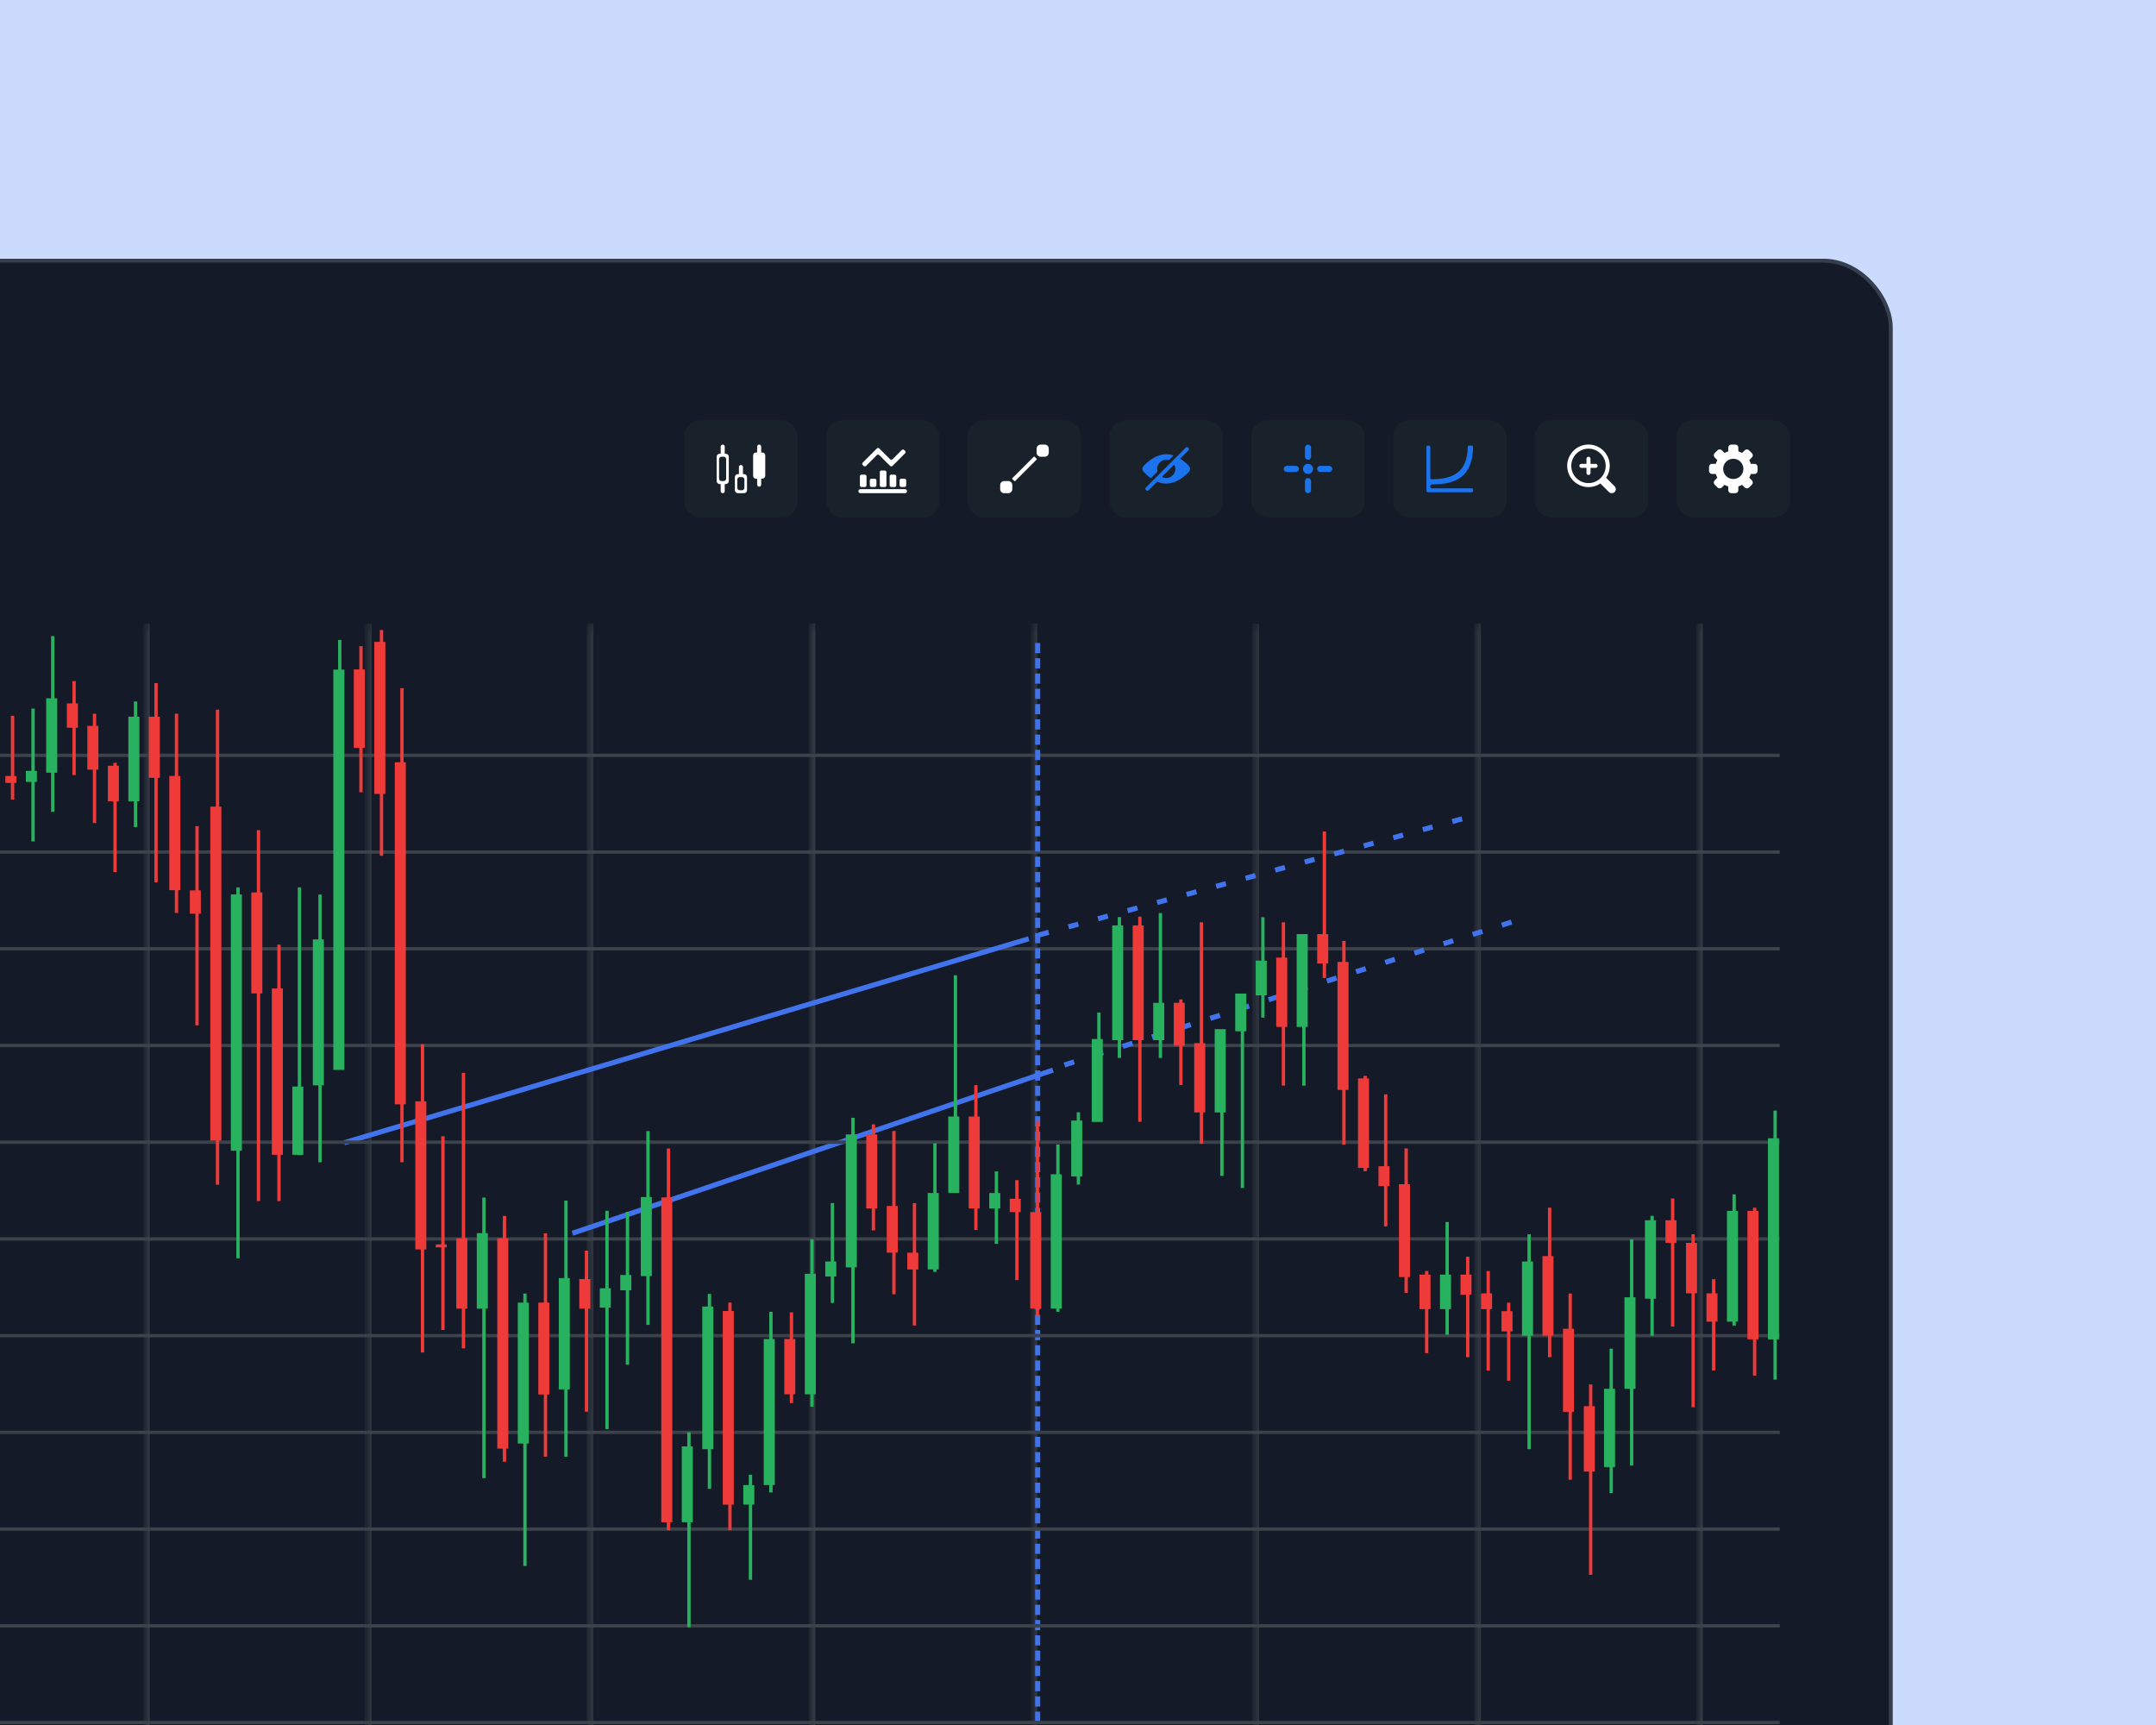
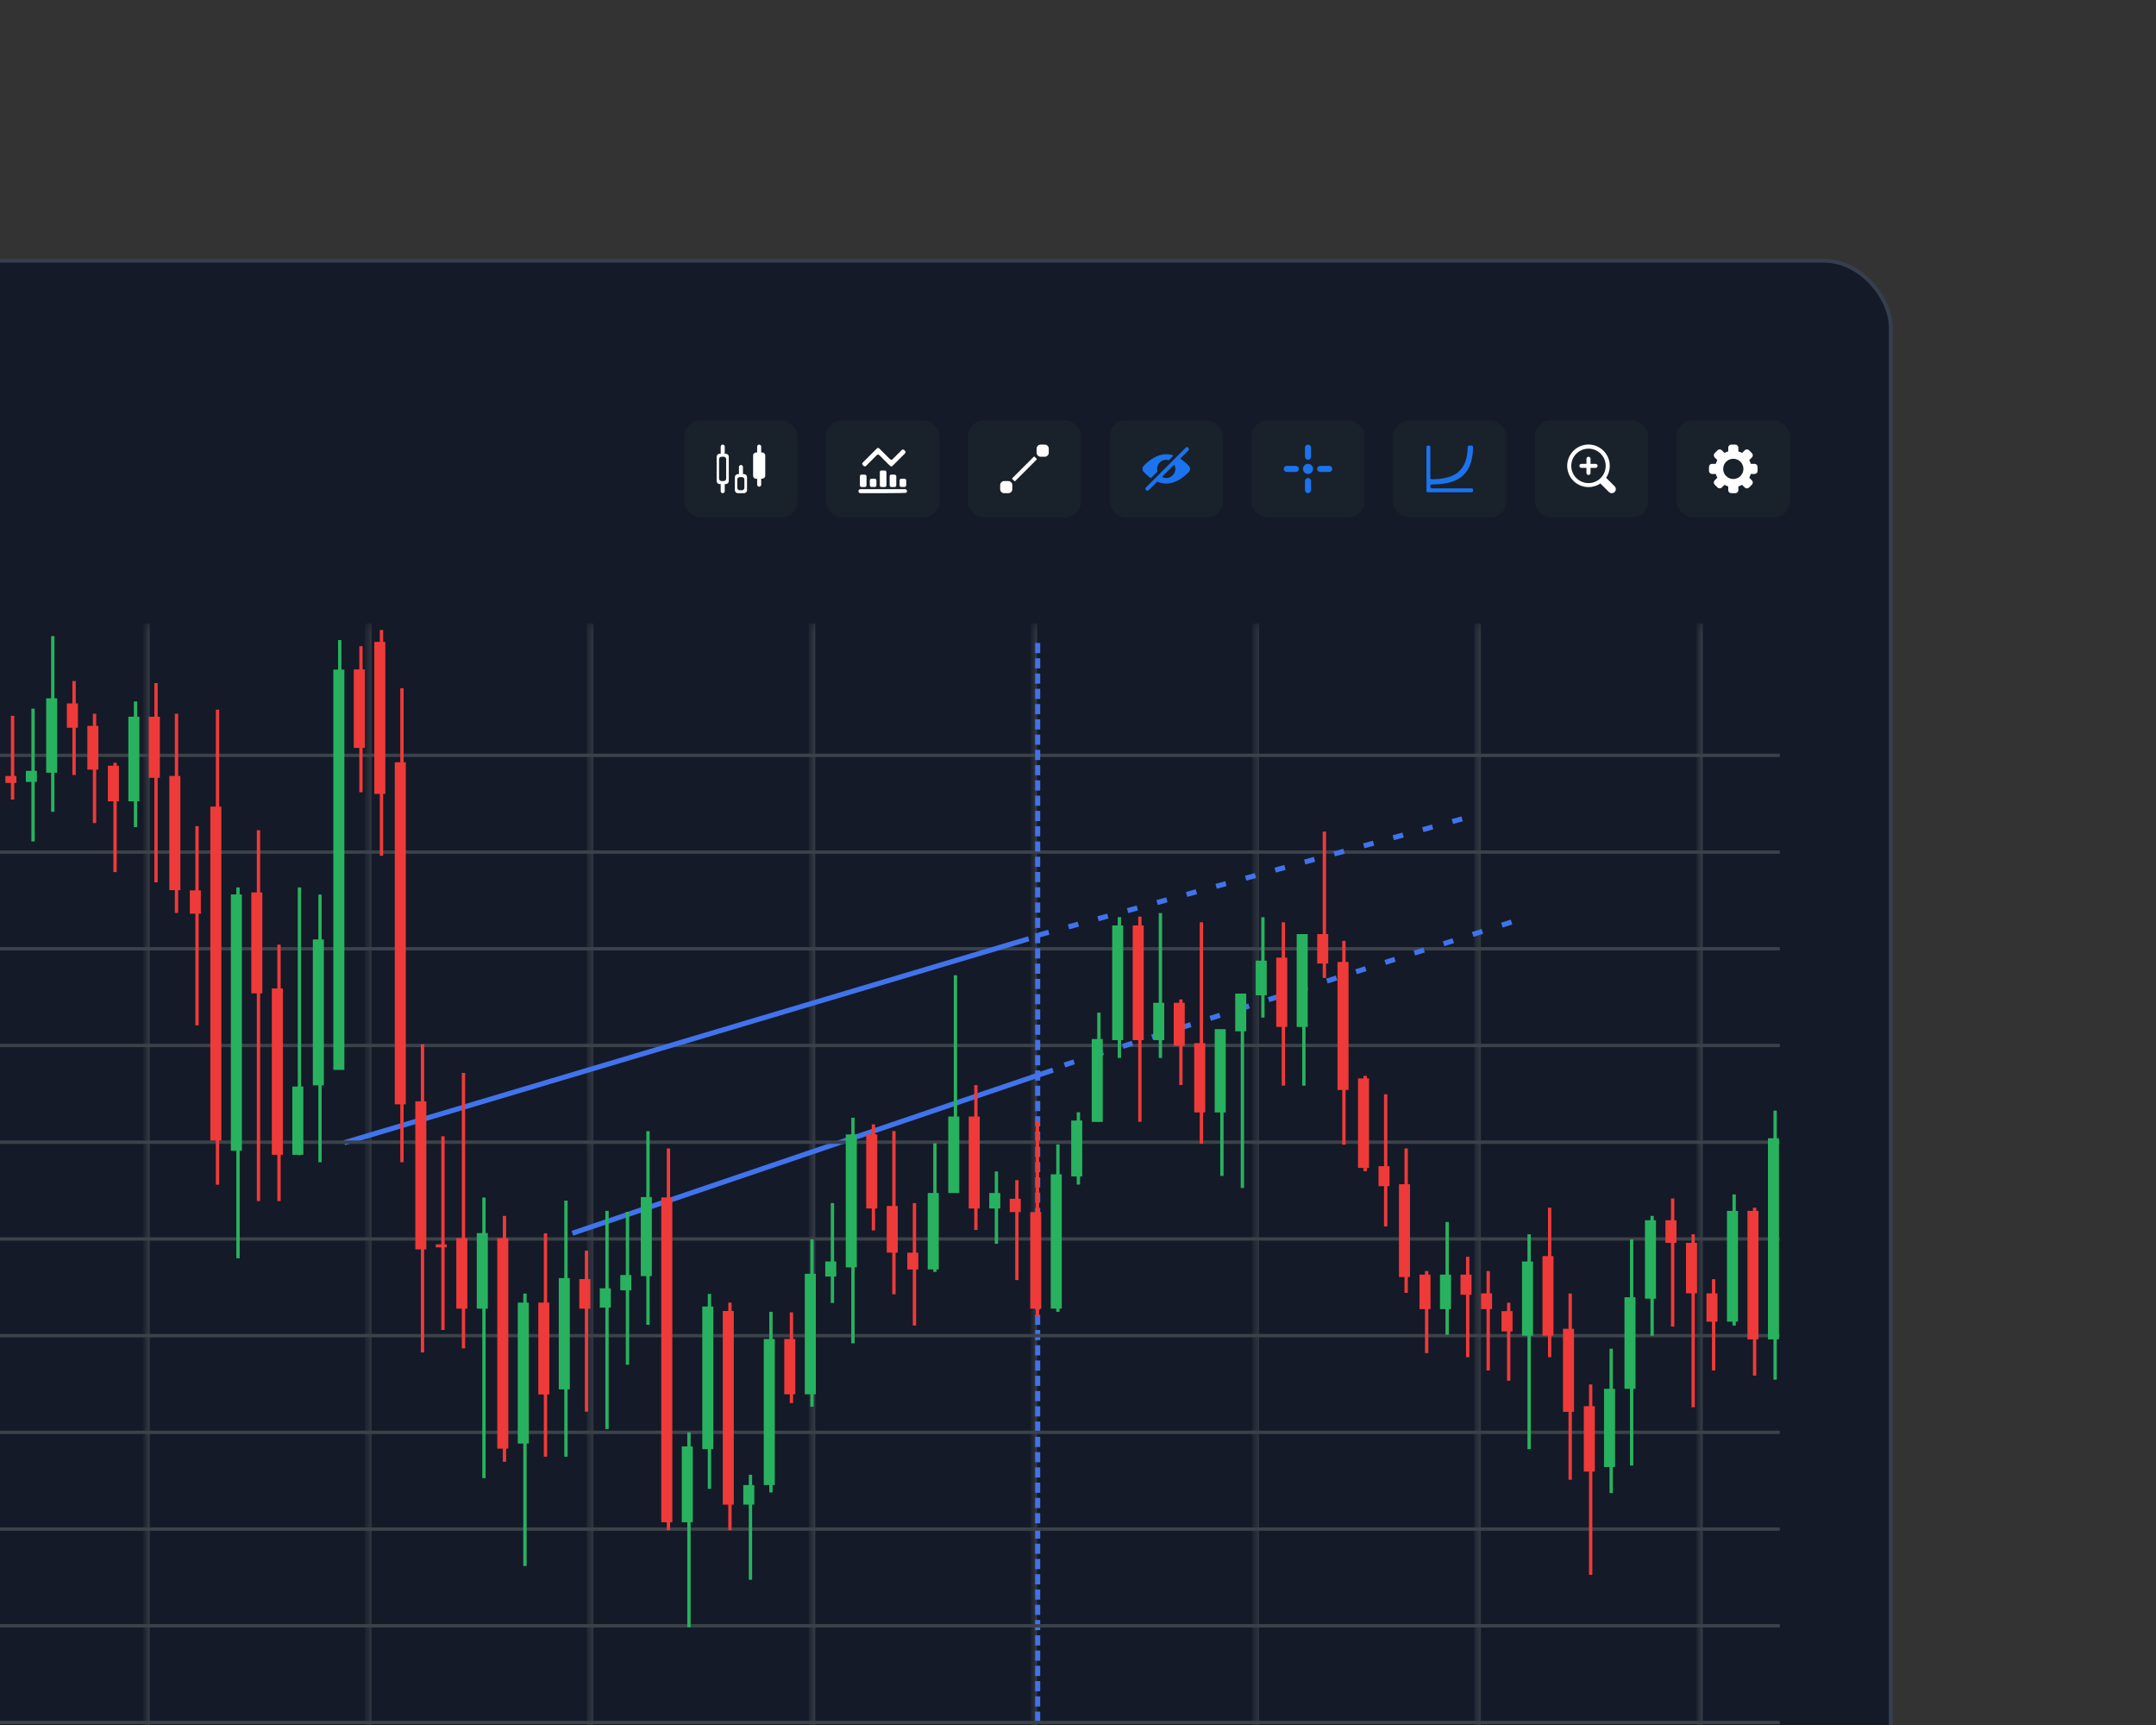
<svg xmlns="http://www.w3.org/2000/svg" width="250" height="200" viewBox="0 0 250 200" fill="none">
  <rect x="0" y="0" width="250" height="200" fill="#333333" stroke="none" />
  <g clip-path="url(#clip0_3110_7483)">
-     <rect width="250" height="200" fill="#CBDBFE" />
    <rect x="-216.776" y="30.224" width="436.025" height="280.911" rx="7.776" fill="#141A27" />
    <rect x="-216.776" y="30.224" width="436.025" height="280.911" rx="7.776" stroke="#353F4E" stroke-width="0.448" />
    <g clip-path="url(#clip1_3110_7483)">
      <rect x="-208.038" y="38.963" width="418.548" height="263.928" fill="#141A27" />
      <rect x="79.341" y="48.728" width="13.151" height="11.272" rx="1.879" fill="#19212A" />
      <g clip-path="url(#clip2_3110_7483)">
        <path d="M84.038 52.604V51.782C84.038 51.719 84.013 51.66 83.969 51.616C83.925 51.572 83.865 51.547 83.803 51.547C83.741 51.547 83.681 51.572 83.637 51.616C83.593 51.66 83.568 51.719 83.568 51.782V52.604H83.451C83.358 52.604 83.268 52.641 83.202 52.707C83.136 52.773 83.099 52.862 83.099 52.956V55.774C83.099 55.867 83.136 55.957 83.202 56.023C83.268 56.089 83.358 56.126 83.451 56.126H83.568V56.948C83.568 57.01 83.593 57.07 83.637 57.114C83.681 57.158 83.741 57.183 83.803 57.183C83.865 57.183 83.925 57.158 83.969 57.114C84.013 57.07 84.038 57.01 84.038 56.948V56.126H84.155C84.249 56.126 84.338 56.089 84.404 56.023C84.471 55.957 84.508 55.867 84.508 55.774V52.956C84.508 52.862 84.471 52.773 84.404 52.707C84.338 52.641 84.249 52.604 84.155 52.604H84.038ZM83.38 55.492V53.235C83.38 53.198 83.388 53.162 83.402 53.128C83.416 53.094 83.437 53.063 83.463 53.037C83.489 53.011 83.52 52.99 83.555 52.977C83.589 52.963 83.625 52.956 83.662 52.956H83.921C83.957 52.956 83.994 52.963 84.028 52.977C84.062 52.99 84.094 53.011 84.12 53.037C84.146 53.063 84.167 53.094 84.181 53.128C84.195 53.162 84.202 53.198 84.202 53.235V55.492C84.202 55.567 84.173 55.639 84.12 55.691C84.067 55.744 83.995 55.774 83.921 55.774H83.662C83.588 55.774 83.516 55.744 83.463 55.691C83.41 55.639 83.38 55.567 83.38 55.492Z" fill="white" />
        <path d="M88.265 52.46V51.782C88.265 51.719 88.24 51.66 88.196 51.616C88.152 51.572 88.092 51.547 88.03 51.547C87.968 51.547 87.908 51.572 87.864 51.616C87.82 51.66 87.795 51.719 87.795 51.782V52.46H87.678C87.584 52.46 87.495 52.498 87.429 52.563C87.363 52.63 87.326 52.719 87.326 52.813V55.161C87.326 55.254 87.363 55.344 87.429 55.41C87.495 55.476 87.584 55.513 87.678 55.513H87.795V56.192C87.795 56.254 87.82 56.314 87.864 56.358C87.908 56.402 87.968 56.427 88.03 56.427C88.092 56.427 88.152 56.402 88.196 56.358C88.24 56.314 88.265 56.254 88.265 56.192V55.502H88.382C88.476 55.502 88.565 55.464 88.631 55.398C88.698 55.332 88.735 55.243 88.735 55.149V52.813C88.735 52.719 88.698 52.63 88.631 52.563C88.565 52.498 88.476 52.46 88.382 52.46H88.265Z" fill="white" />
        <path d="M86.151 54.968V54.147C86.151 54.084 86.127 54.025 86.083 53.98C86.039 53.936 85.979 53.912 85.917 53.912C85.854 53.912 85.795 53.936 85.751 53.98C85.707 54.025 85.682 54.084 85.682 54.147V54.968H85.564C85.471 54.968 85.381 55.005 85.315 55.072C85.249 55.138 85.212 55.227 85.212 55.321V56.831C85.212 56.924 85.249 57.014 85.315 57.08C85.381 57.146 85.471 57.183 85.564 57.183H86.269C86.362 57.183 86.452 57.146 86.518 57.08C86.584 57.014 86.621 56.924 86.621 56.831V55.321C86.621 55.227 86.584 55.138 86.518 55.072C86.452 55.005 86.362 54.968 86.269 54.968H86.151ZM85.494 56.561V55.598C85.494 55.523 85.524 55.451 85.576 55.398C85.629 55.346 85.701 55.316 85.776 55.316H86.034C86.109 55.316 86.18 55.346 86.233 55.398C86.286 55.451 86.316 55.523 86.316 55.598V56.561C86.316 56.635 86.286 56.707 86.233 56.76C86.18 56.813 86.109 56.842 86.034 56.842H85.776C85.701 56.842 85.629 56.813 85.576 56.76C85.524 56.707 85.494 56.635 85.494 56.561Z" fill="white" />
      </g>
      <rect x="95.78" y="48.728" width="13.151" height="11.272" rx="1.879" fill="#19212A" />
      <g clip-path="url(#clip3_3110_7483)">
        <path d="M104.842 52.174L104.948 52.282C104.966 52.3 104.981 52.322 104.99 52.346C105 52.369 105.005 52.395 105.005 52.421C105.005 52.446 105 52.472 104.99 52.496C104.981 52.519 104.966 52.541 104.948 52.559L103.492 54.015C103.474 54.033 103.453 54.047 103.429 54.057C103.406 54.066 103.381 54.072 103.355 54.072C103.33 54.072 103.305 54.066 103.282 54.057C103.258 54.047 103.237 54.033 103.219 54.015L102.921 53.733L101.951 52.763C101.915 52.727 101.865 52.707 101.814 52.707C101.762 52.707 101.713 52.727 101.676 52.763L100.42 54.02C100.384 54.056 100.334 54.076 100.283 54.076C100.231 54.076 100.182 54.056 100.145 54.02L100.037 53.912C100.019 53.894 100.005 53.873 99.995 53.849C99.985 53.825 99.98 53.8 99.98 53.774C99.98 53.749 99.985 53.724 99.995 53.7C100.005 53.676 100.019 53.655 100.037 53.637L101.681 51.993C101.699 51.975 101.72 51.96 101.744 51.95C101.768 51.941 101.793 51.935 101.819 51.935C101.844 51.935 101.869 51.941 101.893 51.95C101.917 51.96 101.938 51.975 101.956 51.993L103.215 53.249C103.233 53.268 103.254 53.282 103.277 53.292C103.301 53.302 103.326 53.307 103.352 53.307C103.378 53.307 103.403 53.302 103.426 53.292C103.45 53.282 103.471 53.268 103.489 53.249L104.57 52.169C104.607 52.135 104.656 52.117 104.707 52.118C104.757 52.119 104.806 52.139 104.842 52.174ZM101.054 55.502H101.43C101.482 55.502 101.532 55.522 101.569 55.559C101.605 55.595 101.627 55.645 101.627 55.697V56.265C101.627 56.317 101.605 56.366 101.569 56.403C101.532 56.439 101.482 56.46 101.43 56.46H101.054C101.002 56.46 100.953 56.439 100.916 56.403C100.88 56.366 100.859 56.316 100.859 56.265V55.697C100.859 55.645 100.88 55.595 100.916 55.559C100.953 55.522 101.002 55.502 101.054 55.502ZM99.903 55.032H100.279C100.331 55.032 100.381 55.052 100.418 55.089C100.455 55.125 100.476 55.175 100.476 55.227V56.274C100.476 56.326 100.455 56.376 100.418 56.412C100.381 56.449 100.331 56.469 100.279 56.469H99.903C99.852 56.469 99.802 56.449 99.766 56.412C99.729 56.375 99.709 56.326 99.709 56.274V55.217C99.709 55.166 99.729 55.116 99.766 55.08C99.802 55.043 99.852 55.023 99.903 55.023V55.032ZM102.205 54.55H102.59C102.642 54.551 102.692 54.572 102.729 54.609C102.766 54.646 102.787 54.696 102.787 54.748V56.274C102.787 56.326 102.766 56.376 102.729 56.412C102.692 56.449 102.642 56.469 102.59 56.469H102.214C102.163 56.469 102.113 56.449 102.076 56.412C102.04 56.375 102.019 56.326 102.019 56.274V54.748C102.017 54.696 102.035 54.645 102.07 54.606C102.104 54.568 102.153 54.544 102.205 54.541V54.55ZM103.355 55.032H103.731C103.783 55.032 103.833 55.052 103.87 55.089C103.907 55.125 103.928 55.175 103.928 55.227V56.274C103.928 56.326 103.907 56.376 103.87 56.412C103.833 56.449 103.783 56.469 103.731 56.469H103.355C103.304 56.469 103.254 56.449 103.218 56.412C103.181 56.375 103.161 56.326 103.161 56.274V55.217C103.161 55.192 103.166 55.166 103.175 55.143C103.185 55.119 103.2 55.098 103.218 55.08C103.236 55.062 103.257 55.047 103.281 55.037C103.305 55.028 103.33 55.023 103.355 55.023V55.032ZM104.506 55.502H104.882C104.934 55.502 104.984 55.522 105.021 55.559C105.057 55.595 105.079 55.645 105.079 55.697V56.265C105.079 56.317 105.057 56.366 105.021 56.403C104.984 56.439 104.934 56.46 104.882 56.46H104.506C104.454 56.46 104.405 56.439 104.368 56.403C104.332 56.366 104.311 56.316 104.311 56.265V55.697C104.311 55.645 104.332 55.595 104.368 55.559C104.405 55.522 104.454 55.502 104.506 55.502Z" fill="white" />
-         <path d="M104.938 56.713H99.772C99.71 56.713 99.65 56.738 99.606 56.782C99.562 56.826 99.537 56.886 99.537 56.948C99.537 57.01 99.562 57.07 99.606 57.114C99.65 57.158 99.71 57.183 99.772 57.183H104.938C105.001 57.183 105.06 57.158 105.104 57.114C105.148 57.07 105.173 57.01 105.173 56.948C105.173 56.886 105.148 56.826 105.104 56.782C105.06 56.738 105.001 56.713 104.938 56.713Z" fill="white" />
+         <path d="M104.938 56.713H99.772C99.71 56.713 99.65 56.738 99.606 56.782C99.562 56.826 99.537 56.886 99.537 56.948C99.537 57.01 99.562 57.07 99.606 57.114C99.65 57.158 99.71 57.183 99.772 57.183C105.001 57.183 105.06 57.158 105.104 57.114C105.148 57.07 105.173 57.01 105.173 56.948C105.173 56.886 105.148 56.826 105.104 56.782C105.06 56.738 105.001 56.713 104.938 56.713Z" fill="white" />
      </g>
      <rect x="112.218" y="48.728" width="13.151" height="11.272" rx="1.879" fill="#19212A" />
      <g clip-path="url(#clip4_3110_7483)">
        <path d="M116.445 55.774H116.914C117.174 55.774 117.384 55.984 117.384 56.243V56.713C117.384 56.973 117.174 57.183 116.914 57.183H116.445C116.185 57.183 115.975 56.973 115.975 56.713V56.243C115.975 55.984 116.185 55.774 116.445 55.774ZM120.672 51.547H121.141C121.401 51.547 121.611 51.757 121.611 52.017V52.486C121.611 52.746 121.401 52.956 121.141 52.956H120.672C120.412 52.956 120.202 52.746 120.202 52.486V52.017C120.202 51.757 120.412 51.547 120.672 51.547ZM117.377 55.449L119.877 52.949C119.9 52.926 119.937 52.926 119.96 52.949L120.209 53.198C120.232 53.221 120.232 53.258 120.209 53.281L117.709 55.781C117.686 55.804 117.649 55.804 117.626 55.781L117.377 55.532C117.354 55.509 117.354 55.472 117.377 55.449Z" fill="white" />
      </g>
      <rect x="128.656" y="48.728" width="13.151" height="11.272" rx="1.879" fill="#19212A" />
      <g clip-path="url(#clip5_3110_7483)">
        <path d="M137.862 54.024C137.564 53.699 137.225 53.414 136.852 53.179L137.791 52.241C137.885 52.151 137.887 52.002 137.797 51.909C137.707 51.815 137.558 51.813 137.465 51.903C137.463 51.905 137.461 51.907 137.459 51.909L137.455 51.913C137.447 51.938 137.433 51.962 137.414 51.981L132.835 56.56C132.833 56.562 132.831 56.562 132.829 56.564C132.78 56.684 132.837 56.822 132.957 56.871C133.044 56.907 133.145 56.887 133.212 56.82L134.186 55.846C134.505 55.986 134.849 56.061 135.198 56.067H135.268C136.268 56.067 137.262 55.366 137.863 54.705C138.037 54.511 138.036 54.218 137.862 54.024ZM136.245 54.663C136.141 55.002 135.877 55.268 135.54 55.374C135.3 55.451 135.041 55.435 134.812 55.33C134.782 55.315 134.77 55.28 134.785 55.25C134.787 55.244 134.791 55.239 134.796 55.234L136.102 53.929C136.125 53.905 136.162 53.905 136.185 53.928C136.19 53.932 136.194 53.938 136.197 53.944C136.301 54.17 136.318 54.426 136.245 54.663ZM134.202 54.694C134.216 54.679 134.222 54.657 134.216 54.637C134.19 54.549 134.176 54.457 134.175 54.365C134.175 53.781 134.648 53.308 135.232 53.308C135.324 53.309 135.416 53.323 135.504 53.349C135.524 53.355 135.546 53.349 135.56 53.334L136.016 52.878C136.039 52.855 136.039 52.817 136.016 52.794C136.01 52.787 136.002 52.782 135.993 52.779C135.747 52.7 135.49 52.661 135.232 52.662C134.222 52.649 133.212 53.355 132.605 54.024C132.428 54.217 132.427 54.512 132.603 54.705C132.846 54.971 133.116 55.209 133.41 55.417C133.434 55.433 133.466 55.43 133.487 55.41L134.202 54.694Z" fill="#1B73EE" />
      </g>
      <rect x="145.095" y="48.728" width="13.151" height="11.272" rx="1.879" fill="#19212A" />
      <g clip-path="url(#clip6_3110_7483)">
        <path d="M151.67 53.777C151.994 53.777 152.257 54.04 152.257 54.364C152.257 54.689 151.994 54.952 151.67 54.952C151.346 54.952 151.083 54.689 151.083 54.364C151.083 54.04 151.346 53.777 151.67 53.777ZM151.67 53.308C151.864 53.308 152.022 53.15 152.022 52.956V51.899C152.022 51.705 151.864 51.547 151.67 51.547C151.476 51.547 151.318 51.705 151.318 51.899V52.956C151.318 53.15 151.476 53.308 151.67 53.308ZM154.136 54.013H153.079C152.885 54.013 152.727 54.17 152.727 54.365C152.727 54.559 152.885 54.717 153.079 54.717H154.136C154.33 54.717 154.488 54.559 154.488 54.365C154.488 54.17 154.33 54.013 154.136 54.013ZM151.67 55.422C151.476 55.422 151.318 55.579 151.318 55.774V56.831C151.318 57.025 151.476 57.183 151.67 57.183C151.864 57.183 152.022 57.025 152.022 56.831V55.774C152.022 55.579 151.864 55.422 151.67 55.422ZM150.261 54.013H149.204C149.01 54.013 148.852 54.17 148.852 54.365C148.852 54.559 149.01 54.717 149.204 54.717H150.261C150.455 54.717 150.613 54.559 150.613 54.365C150.613 54.17 150.455 54.013 150.261 54.013Z" fill="#1B73EE" />
      </g>
      <rect x="161.533" y="48.728" width="13.151" height="11.272" rx="1.879" fill="#19212A" />
      <g clip-path="url(#clip7_3110_7483)">
        <path d="M166.016 56.169C168.646 56.143 170.75 55.464 170.811 51.832C170.811 51.81 170.807 51.788 170.799 51.768C170.791 51.747 170.779 51.729 170.764 51.713C170.749 51.697 170.73 51.685 170.71 51.676C170.69 51.667 170.669 51.663 170.647 51.663H170.358C170.315 51.664 170.273 51.681 170.243 51.712C170.212 51.742 170.195 51.784 170.193 51.827C170.135 54.788 168.477 55.54 166.02 55.57C165.999 55.57 165.977 55.566 165.957 55.558C165.937 55.55 165.918 55.538 165.903 55.523C165.887 55.508 165.875 55.489 165.866 55.469C165.858 55.449 165.854 55.428 165.854 55.406V51.825C165.854 51.781 165.836 51.739 165.806 51.708C165.775 51.678 165.733 51.66 165.689 51.66H165.567C165.524 51.66 165.482 51.678 165.451 51.708C165.42 51.739 165.403 51.781 165.403 51.825V56.906C165.403 56.95 165.42 56.992 165.451 57.023C165.482 57.053 165.524 57.071 165.567 57.071H170.649C170.693 57.071 170.734 57.053 170.765 57.023C170.796 56.992 170.813 56.95 170.813 56.906V56.784C170.813 56.741 170.796 56.699 170.765 56.668C170.734 56.637 170.693 56.62 170.649 56.62H166.018C165.974 56.62 165.933 56.602 165.902 56.572C165.871 56.541 165.854 56.499 165.854 56.455V56.333C165.853 56.312 165.857 56.291 165.865 56.271C165.873 56.251 165.885 56.233 165.9 56.217C165.915 56.202 165.933 56.19 165.953 56.181C165.973 56.173 165.994 56.169 166.016 56.169V56.169Z" fill="#1B73EE" />
      </g>
      <rect x="177.971" y="48.728" width="13.151" height="11.272" rx="1.879" fill="#19212A" />
      <g clip-path="url(#clip8_3110_7483)">
        <path d="M187.227 56.382L186.237 55.393C187.001 54.264 186.705 52.73 185.577 51.965C184.448 51.201 182.913 51.497 182.15 52.626C181.386 53.755 181.681 55.289 182.81 56.053C183.644 56.618 184.738 56.619 185.573 56.056L186.563 57.045C186.748 57.225 187.042 57.225 187.227 57.045C187.409 56.862 187.409 56.566 187.227 56.382ZM184.194 52.018C185.297 52.018 186.19 52.912 186.19 54.014C186.19 55.116 185.297 56.01 184.194 56.01C183.092 56.01 182.198 55.116 182.198 54.014C182.2 52.912 183.092 52.019 184.194 52.018ZM183.372 54.249H183.959V54.836C183.959 54.965 184.065 55.071 184.194 55.071C184.324 55.071 184.429 54.965 184.429 54.836V54.249H185.016C185.146 54.249 185.251 54.144 185.251 54.014C185.251 53.884 185.146 53.779 185.016 53.779H184.429V53.192C184.429 53.062 184.324 52.957 184.194 52.957C184.065 52.957 183.959 53.062 183.959 53.192V53.779H183.372C183.243 53.779 183.137 53.884 183.137 54.014C183.137 54.144 183.243 54.249 183.372 54.249Z" fill="white" />
      </g>
      <rect x="194.41" y="48.728" width="13.151" height="11.272" rx="1.879" fill="#19212A" />
      <g clip-path="url(#clip9_3110_7483)">
        <path d="M203.451 53.778H203.013C202.97 53.627 202.91 53.483 202.834 53.346L203.144 53.037C203.281 52.899 203.281 52.676 203.144 52.539C203.144 52.539 203.144 52.539 203.144 52.538L202.811 52.206C202.674 52.069 202.451 52.069 202.313 52.206L202.004 52.516C201.867 52.44 201.722 52.38 201.572 52.337V51.899C201.572 51.705 201.414 51.547 201.22 51.547H200.75C200.556 51.547 200.398 51.705 200.398 51.899V52.337C200.248 52.38 200.103 52.44 199.966 52.516L199.657 52.206C199.519 52.069 199.296 52.069 199.158 52.206L198.826 52.539C198.689 52.676 198.689 52.899 198.826 53.037C198.826 53.037 198.826 53.037 198.826 53.037L199.136 53.346C199.06 53.483 199 53.628 198.956 53.778H198.519C198.325 53.778 198.167 53.936 198.167 54.13V54.6C198.167 54.794 198.325 54.952 198.519 54.952H198.956C199 55.102 199.06 55.247 199.136 55.384L198.826 55.694C198.688 55.831 198.688 56.054 198.826 56.192L199.158 56.524C199.298 56.656 199.517 56.656 199.656 56.524L199.966 56.214C200.103 56.29 200.248 56.35 200.398 56.394V56.831C200.398 57.025 200.556 57.183 200.75 57.183H201.22C201.414 57.183 201.572 57.025 201.572 56.831V56.394C201.722 56.35 201.867 56.29 202.004 56.215L202.313 56.524C202.451 56.661 202.674 56.661 202.812 56.524L203.144 56.192C203.281 56.054 203.281 55.831 203.144 55.694L202.834 55.385C202.91 55.248 202.97 55.103 203.013 54.952H203.451C203.645 54.952 203.803 54.795 203.803 54.6C203.803 54.6 203.803 54.6 203.803 54.6V54.13C203.803 53.936 203.645 53.778 203.451 53.778ZM200.985 55.539C200.337 55.539 199.811 55.013 199.811 54.365C199.811 53.717 200.337 53.191 200.985 53.191C201.633 53.191 202.159 53.717 202.159 54.365C202.158 55.013 201.633 55.538 200.985 55.539Z" fill="white" />
      </g>
      <g clip-path="url(#clip10_3110_7483)">
        <rect width="372.056" height="199.205" transform="translate(-137 72.268)" fill="#141A27" />
        <g clip-path="url(#clip11_3110_7483)">
          <mask id="path-19-inside-1_3110_7483" fill="white">
            <path d="M-34.481 72.268H3.903V271.472H-34.481V72.268Z" />
          </mask>
        </g>
        <path d="M-34.481 271.472H-34.094V72.268H-34.481H-34.869V271.472H-34.481Z" fill="#3C424A" mask="url(#path-19-inside-1_3110_7483)" />
        <g clip-path="url(#clip12_3110_7483)">
          <mask id="path-21-inside-2_3110_7483" fill="white">
            <path d="M-8.754 72.268H29.63V271.472H-8.754V72.268Z" />
          </mask>
        </g>
        <path d="M-8.754 271.472H-8.367V72.268H-8.754H-9.142V271.472H-8.754Z" fill="#3C424A" mask="url(#path-21-inside-2_3110_7483)" />
        <g clip-path="url(#clip13_3110_7483)">
          <mask id="path-23-inside-3_3110_7483" fill="white">
            <path d="M16.972 72.268H55.357V271.472H16.972V72.268Z" />
          </mask>
        </g>
        <path d="M16.972 271.472H17.36V72.268H16.972H16.585V271.472H16.972Z" fill="#3C424A" mask="url(#path-23-inside-3_3110_7483)" />
        <g clip-path="url(#clip14_3110_7483)">
          <mask id="path-25-inside-4_3110_7483" fill="white">
            <path d="M42.699 72.268H81.083V271.472H42.699V72.268Z" />
          </mask>
        </g>
        <path d="M42.699 271.472H43.086V72.268H42.699H42.311V271.472H42.699Z" fill="#3C424A" mask="url(#path-25-inside-4_3110_7483)" />
        <g clip-path="url(#clip15_3110_7483)">
          <mask id="path-27-inside-5_3110_7483" fill="white">
            <path d="M68.426 72.268H106.81V271.472H68.426V72.268Z" />
          </mask>
        </g>
        <path d="M68.426 271.472H68.813V72.268H68.426H68.038V271.472H68.426Z" fill="#3C424A" mask="url(#path-27-inside-5_3110_7483)" />
        <g clip-path="url(#clip16_3110_7483)">
          <mask id="path-29-inside-6_3110_7483" fill="white">
            <path d="M94.152 72.268H132.536V271.472H94.152V72.268Z" />
          </mask>
        </g>
        <path d="M94.152 271.472H94.539V72.268H94.152H93.764V271.472H94.152Z" fill="#3C424A" mask="url(#path-29-inside-6_3110_7483)" />
        <g clip-path="url(#clip17_3110_7483)">
          <mask id="path-31-inside-7_3110_7483" fill="white">
            <path d="M119.879 72.268H158.263V271.472H119.879V72.268Z" />
          </mask>
        </g>
        <path d="M119.879 271.472H120.266V72.268H119.879H119.491V271.472H119.879Z" fill="#3C424A" mask="url(#path-31-inside-7_3110_7483)" />
        <g clip-path="url(#clip18_3110_7483)">
          <mask id="path-33-inside-8_3110_7483" fill="white">
            <path d="M145.605 72.268H183.99V271.472H145.605V72.268Z" />
          </mask>
        </g>
        <path d="M145.605 271.472H145.993V72.268H145.605H145.218V271.472H145.605Z" fill="#3C424A" mask="url(#path-33-inside-8_3110_7483)" />
        <g clip-path="url(#clip19_3110_7483)">
          <mask id="path-35-inside-9_3110_7483" fill="white">
            <path d="M171.332 72.268H209.716V271.472H171.332V72.268Z" />
          </mask>
        </g>
        <path d="M171.332 271.472H171.72V72.268H171.332H170.944V271.472H171.332Z" fill="#3C424A" mask="url(#path-35-inside-9_3110_7483)" />
        <mask id="path-37-inside-10_3110_7483" fill="white">
          <path d="M197.059 72.268H235.443V271.472H197.059V72.268Z" />
        </mask>
        <path d="M197.059 271.472H197.446V72.268H197.059H196.671V271.472H197.059Z" fill="#3C424A" mask="url(#path-37-inside-10_3110_7483)" />
        <g clip-path="url(#clip20_3110_7483)">
          <line x1="-137" y1="87.577" x2="206.376" y2="87.577" stroke="#3C424A" stroke-width="0.388" />
        </g>
        <g clip-path="url(#clip21_3110_7483)">
          <line x1="-137" y1="98.79" x2="206.376" y2="98.79" stroke="#3C424A" stroke-width="0.388" />
        </g>
        <g clip-path="url(#clip22_3110_7483)">
          <line x1="-137" y1="110.003" x2="206.376" y2="110.003" stroke="#3C424A" stroke-width="0.388" />
        </g>
        <g clip-path="url(#clip23_3110_7483)">
          <line x1="-137" y1="121.215" x2="206.376" y2="121.215" stroke="#3C424A" stroke-width="0.388" />
        </g>
        <path d="M39.911 132.492L119.291 108.841" stroke="#4073EC" stroke-width="0.591" />
        <path d="M120.476 108.399L170.587 94.651" stroke="#4073EC" stroke-width="0.591" stroke-dasharray="1.18 2.37" />
        <path d="M123.428 123.476L177.531 106.181" stroke="#4073EC" stroke-width="0.591" stroke-dasharray="1.18 2.37" />
        <path d="M66.37 142.989L122.099 124.068" stroke="#4073EC" stroke-width="0.591" />
        <path d="M120.325 74.548L120.325 238.333" stroke="#4073EC" stroke-width="0.591" stroke-dasharray="1.18 0.59" />
        <g clip-path="url(#clip24_3110_7483)">
          <line x1="-137" y1="132.428" x2="206.376" y2="132.428" stroke="#3C424A" stroke-width="0.388" />
        </g>
        <g clip-path="url(#clip25_3110_7483)">
          <line x1="-137" y1="143.644" x2="206.376" y2="143.644" stroke="#3C424A" stroke-width="0.388" />
        </g>
        <g clip-path="url(#clip26_3110_7483)">
          <line x1="-137" y1="154.857" x2="206.376" y2="154.857" stroke="#3C424A" stroke-width="0.388" />
        </g>
        <g clip-path="url(#clip27_3110_7483)">
          <line x1="-137" y1="166.069" x2="206.376" y2="166.069" stroke="#3C424A" stroke-width="0.388" />
        </g>
        <g clip-path="url(#clip28_3110_7483)">
          <line x1="-137" y1="177.284" x2="206.376" y2="177.284" stroke="#3C424A" stroke-width="0.388" />
        </g>
        <g clip-path="url(#clip29_3110_7483)">
          <line x1="-137" y1="188.497" x2="206.376" y2="188.497" stroke="#3C424A" stroke-width="0.388" />
        </g>
        <g clip-path="url(#clip30_3110_7483)">
          <line x1="-137" y1="199.709" x2="206.376" y2="199.709" stroke="#3C424A" stroke-width="0.388" />
        </g>
        <path d="M206.03 131.972H206.284V155.291H206.03V159.962H205.642V155.291H205.003V131.972H205.642V128.768H206.03V131.972Z" fill="#28B25F" />
        <path d="M203.652 140.39H203.906V155.289H203.652V159.49H203.265V155.289H202.626V140.39H203.265V140.022H203.652V140.39Z" fill="#EF3A3A" />
        <path d="M201.278 140.392H201.531V153.238H201.278V153.685H200.89V153.238H200.25V140.392H200.89V138.481H201.278V140.392Z" fill="#28B25F" />
        <path d="M198.898 149.954H199.152V153.238H198.898V158.897H198.511V153.238H197.872V149.954H198.511V148.314H198.898V149.954Z" fill="#EF3A3A" />
        <path d="M196.526 144.099H196.779V149.953H196.526V163.162H196.139V149.953H195.499V144.099H196.139V143.103H196.526V144.099Z" fill="#EF3A3A" />
        <path d="M194.146 141.478H194.397V144.098H194.146V153.804H193.759V144.098H193.118V141.478H193.759V138.956H194.146V141.478Z" fill="#EF3A3A" />
        <path d="M191.766 141.479H192.021V150.57H191.766V154.872H191.378V150.57H190.741V141.479H191.378V140.972H191.766V141.479Z" fill="#28B25F" />
        <path d="M189.391 150.409H189.644V161.026H189.391V169.914H189.003V161.026H188.364V150.409H189.003V143.694H189.391V150.409Z" fill="#28B25F" />
        <path d="M187.021 161.023H187.274V170.091H187.021V173.112H186.633V170.091H185.994V161.023H186.633V156.369H187.021V161.023Z" fill="#28B25F" />
        <path d="M184.639 163.037H184.931V170.619H184.639V182.587H184.251V170.619H183.65V163.037H184.251V160.514H184.639V163.037Z" fill="#EF3A3A" />
        <path d="M182.265 154.059H182.518V163.693H182.265V171.571H181.877V163.693H181.238V154.059H181.877V149.972H182.265V154.059Z" fill="#EF3A3A" />
        <path d="M179.883 145.632H180.136V154.864H179.883V157.355H179.496V154.864H178.857V145.632H179.496V140.021H179.883V145.632Z" fill="#EF3A3A" />
        <path d="M177.505 146.258H177.762V154.867H177.505V168.019H177.117V154.867H176.482V146.258H177.117V143.103H177.505V146.258Z" fill="#28B25F" />
        <path d="M175.134 152.018H175.387V154.368H175.134V160.083H174.746V154.368H174.106V152.018H174.746V151.04H175.134V152.018Z" fill="#EF3A3A" />
        <path d="M172.76 149.954H173.013V151.784H172.76V158.897H172.372V151.784H171.732V149.954H172.372V147.366H172.76V149.954Z" fill="#EF3A3A" />
        <path d="M170.382 147.783H170.633V150.116H170.382V157.358H169.995V150.116H169.354V147.783H169.995V145.709H170.382V147.783Z" fill="#EF3A3A" />
        <path d="M167.999 147.781H168.252V151.782H167.999V154.75H167.611V151.782H166.972V147.781H167.611V141.68H167.999V147.781Z" fill="#28B25F" />
        <path d="M165.624 147.782H165.876V151.783H165.624V156.884H165.236V151.783H164.596V147.782H165.236V147.366H165.624V147.782Z" fill="#EF3A3A" />
        <path d="M163.246 137.304H163.497V148.064H163.246V149.894H162.858V148.064H162.216V137.304H162.858V133.15H163.246V137.304Z" fill="#EF3A3A" />
        <path d="M160.872 135.213H161.125V137.527H160.872V142.194H160.484V137.527H159.845V135.213H160.484V126.873H160.872V135.213Z" fill="#EF3A3A" />
        <path d="M158.495 125.034H158.748V135.411H158.495V135.797H158.107V135.411H157.468V125.034H158.107V124.74H158.495V125.034Z" fill="#EF3A3A" />
        <path d="M156.027 111.53H156.371V126.372H156.027V132.718H155.639V126.372H155.09V111.53H155.639V109.087H156.027V111.53Z" fill="#EF3A3A" />
        <path d="M153.764 108.301H154.018V111.713H153.764V113.389H153.376V111.713H152.737V108.301H153.376V96.412H153.764V108.301Z" fill="#EF3A3A" />
        <path d="M151.638 119.068H151.385V125.872H150.997V119.068H150.357V108.3H151.638V119.068Z" fill="#28B25F" />
        <path d="M149.011 111.026H149.264V119.065H149.011V125.87H148.624V119.065H147.984V111.026H148.624V106.932H149.011V111.026Z" fill="#EF3A3A" />
        <path d="M146.633 111.378H146.887V115.401H146.633V117.984H146.245V115.401H145.606V111.378H146.245V106.345H146.633V111.378Z" fill="#28B25F" />
        <path d="M144.51 119.569H144.257V137.74H143.87V119.569H143.23V115.197H144.51V119.569Z" fill="#28B25F" />
        <path d="M142.133 128.979H141.88V136.34H141.492V128.979H140.853V119.323H142.133V128.979Z" fill="#28B25F" />
        <path d="M139.503 120.944H139.755V128.977H139.503V132.615H139.115V128.977H138.475V120.944H139.115V106.933H139.503V120.944Z" fill="#EF3A3A" />
        <path d="M137.126 116.266H137.379V121.249H137.126V125.802H136.738V121.249H136.099V116.266H136.738V115.874H137.126V116.266Z" fill="#EF3A3A" />
        <path d="M134.751 116.267H135.003V120.596H134.751V122.662H134.363V120.596H133.723V116.267H134.363V105.863H134.751V116.267Z" fill="#28B25F" />
        <path d="M132.37 107.294H132.623V120.595H132.37V130.063H131.982V120.595H131.344V107.294H131.982V106.276H132.37V107.294Z" fill="#EF3A3A" />
        <path d="M129.994 107.296H130.245V120.596H129.994V122.658H129.606V120.596H128.966V107.296H129.606V106.334H129.994V107.296Z" fill="#28B25F" />
        <path d="M127.619 120.464H127.872V130.081H126.593V120.464H127.231V117.409H127.619V120.464Z" fill="#28B25F" />
        <path d="M125.24 129.917H125.493V136.399H125.24V137.345H124.853V136.399H124.213V129.917H124.853V128.957H125.24V129.917Z" fill="#28B25F" />
        <path d="M122.865 136.151H123.118V151.722H122.865V152.092H122.478V151.722H121.839V136.151H122.478V132.688H122.865V136.151Z" fill="#28B25F" />
        <path d="M120.49 140.535H120.741V151.724H120.49V152.623H120.103V151.724H119.461V140.535H120.103V130.021H120.49V140.535Z" fill="#EF3A3A" />
        <path d="M118.109 138.988H118.362V140.534H118.109V148.415H117.721V140.534H117.083V138.988H117.721V136.829H118.109V138.988Z" fill="#EF3A3A" />
        <path d="M115.734 138.321H115.988V140.116H115.734V144.209H115.346V140.116H114.708V138.321H115.346V135.821H115.734V138.321Z" fill="#28B25F" />
        <path d="M113.354 129.453H113.608V140.116H113.354V142.61H112.967V140.116H112.328V129.453H112.967V125.812H113.354V129.453Z" fill="#EF3A3A" />
        <path d="M110.982 129.452H111.236V138.32H109.956V129.452H110.594V113.074H110.982V129.452Z" fill="#28B25F" />
        <path d="M108.602 138.319H108.854V147.181H108.602V147.463H108.214V147.181H107.574V138.319H108.214V132.56H108.602V138.319Z" fill="#28B25F" />
        <path d="M106.23 145.238H106.483V147.185H106.23V153.682H105.843V147.185H105.203V145.238H105.843V139.489H106.23V145.238Z" fill="#EF3A3A" />
        <path d="M103.85 139.824H104.103V145.234H103.85V150.065H103.462V145.234H102.823V139.824H103.462V131.135H103.85V139.824Z" fill="#EF3A3A" />
        <path d="M101.473 131.525H101.725V140.113H101.473V142.659H101.085V140.113H100.444V131.525H101.085V130.362H101.473V131.525Z" fill="#EF3A3A" />
        <path d="M99.099 131.527H99.352V146.945H99.099V155.749H98.711V146.945H98.072V131.527H98.711V129.593H99.099V131.527Z" fill="#28B25F" />
        <path d="M96.719 146.255H96.972V148.001H96.719V151.07H96.331V148.001H95.692V146.255H96.331V139.484H96.719V146.255Z" fill="#28B25F" />
        <path d="M94.347 147.686H94.6V161.656H94.347V163.092H93.96V161.656H93.32V147.686H93.96V143.688H94.347V147.686Z" fill="#28B25F" />
        <path d="M91.968 155.248H92.22V161.656H91.968V162.676H91.58V161.656H90.939V155.248H91.58V152.155H91.968V155.248Z" fill="#EF3A3A" />
        <path d="M89.589 155.248H89.842V172.181H89.589V173.04H89.201V172.181H88.561V155.248H89.201V152.096H89.589V155.248Z" fill="#28B25F" />
        <path d="M87.214 172.181H87.466V174.449H87.214V183.164H86.826V174.449H86.186V172.181H86.826V170.985H87.214V172.181Z" fill="#28B25F" />
        <path d="M84.835 152H85.088V174.45H84.835V177.419H84.447V174.45H83.808V152H84.447V151.025H84.835V152Z" fill="#EF3A3A" />
        <path d="M82.459 151.48H82.712V168.022H82.459V172.619H82.071V168.022H81.433V151.48H82.071V150.017H82.459V151.48Z" fill="#28B25F" />
        <path d="M80.082 167.703H80.336V176.494H80.082V188.666H79.694V176.494H79.056V167.703H79.694V166.063H80.082V167.703Z" fill="#28B25F" />
        <path d="M77.704 138.832H77.958V176.496H77.704V177.418H77.316V176.496H76.678V138.832H77.316V133.157H77.704V138.832Z" fill="#EF3A3A" />
        <path d="M75.332 138.789H75.583V147.956H75.332V153.609H74.944V147.956H74.304V138.789H74.944V131.145H75.332V138.789Z" fill="#28B25F" />
        <path d="M72.954 147.828H73.205V149.6H72.954V158.229H72.566V149.6H71.925V147.828H72.566V140.503H72.954V147.828Z" fill="#28B25F" />
        <path d="M70.58 149.366H70.829V151.611H70.58V165.691H70.192V151.611H69.549V149.366H70.192V140.384H70.58V149.366Z" fill="#28B25F" />
        <path d="M68.202 148.3H68.454V151.729H68.202V163.677H67.814V151.729H67.173V148.3H67.814V145.003H68.202V148.3Z" fill="#EF3A3A" />
        <path d="M65.82 148.184H66.073V161.09H65.82V168.891H65.432V161.09H64.793V148.184H65.432V139.2H65.82V148.184Z" fill="#28B25F" />
        <path d="M63.445 151.025H63.698V161.681H63.445V168.891H63.057V161.681H62.419V151.025H63.057V142.99H63.445V151.025Z" fill="#EF3A3A" />
        <path d="M61.065 151.028H61.319V167.37H61.065V181.566H60.678V167.37H60.039V151.028H60.678V149.98H61.065V151.028Z" fill="#28B25F" />
        <path d="M58.69 143.562H58.943V167.959H58.69V169.481H58.303V167.959H57.663V143.562H58.303V140.976H58.69V143.562Z" fill="#EF3A3A" />
        <path d="M56.311 142.97H56.565V151.729H56.311V171.377H55.923V151.729H55.285V142.97H55.923V138.844H56.311V142.97Z" fill="#28B25F" />
        <path d="M53.938 143.562H54.191V151.73H53.938V156.333H53.55V151.73H52.911V143.562H53.55V124.392H53.938V143.562Z" fill="#EF3A3A" />
        <path d="M51.557 144.273H51.81V144.623H51.557V154.201H51.169V144.623H50.53V144.273H51.169V131.736H51.557V144.273Z" fill="#EF3A3A" />
        <path d="M49.185 127.689H49.438V144.859H49.185V156.807H48.798V144.859H48.157V127.689H48.798V121.075H49.185V127.689Z" fill="#EF3A3A" />
        <path d="M46.804 88.378H47.057V128.039H46.804V134.754H46.416V128.039H45.776V88.378H46.416V79.79H46.804V88.378Z" fill="#EF3A3A" />
        <path d="M44.43 74.419H44.683V92.047H44.43V99.222H44.042V92.047H43.403V74.419H44.042V73.043H44.43V74.419Z" fill="#EF3A3A" />
        <path d="M42.05 77.614H42.304V86.714H42.05V91.857H41.662V86.714H41.023V77.614H41.662V74.918H42.05V77.614Z" fill="#EF3A3A" />
        <path d="M39.594 77.633H39.932V124.046H38.651V77.633H39.206L39.2 74.209L39.588 74.208L39.594 77.633Z" fill="#28B25F" />
        <path d="M37.302 108.919H37.555V125.836H37.302V134.755H36.915V125.836H36.275V108.919H36.915V103.72H37.302V108.919Z" fill="#28B25F" />
        <path d="M34.917 125.976H35.174V133.891H34.917V133.925H34.53V133.891H33.894V125.976H34.53V102.89H34.917V125.976Z" fill="#28B25F" />
        <path d="M32.546 114.605H32.799V133.892H32.546V139.256H32.158V133.892H31.519V114.605H32.158V109.523H32.546V114.605Z" fill="#EF3A3A" />
        <path d="M30.167 103.47H30.42V115.175H30.167V139.256H29.779V115.175H29.14V103.47H29.779V96.257H30.167V103.47Z" fill="#EF3A3A" />
        <path d="M27.793 103.705H28.047V133.416H27.793V145.888H27.405V133.416H26.767V103.705H27.405V102.889H27.793V103.705Z" fill="#28B25F" />
        <path d="M25.416 93.519H25.669V132.231H25.416V137.36H25.028V132.231H24.388V93.519H25.028V82.278H25.416V93.519Z" fill="#EF3A3A" />
        <path d="M23.039 103.233H23.291V105.937H23.039V118.882H22.651V105.937H22.011V103.233H22.651V95.783H23.039V103.233Z" fill="#EF3A3A" />
        <path d="M20.661 89.966H20.914V103.211H20.661V105.851H20.273V103.211H19.633V89.966H20.273V82.752H20.661V89.966Z" fill="#EF3A3A" />
        <path d="M18.284 83.096H18.536V90.182H18.284V102.299H17.896V90.182H17.255V83.096H17.896V79.2H18.284V83.096Z" fill="#EF3A3A" />
        <path d="M15.911 83.093H16.163V92.903H15.911V95.9H15.523V92.903H14.883V83.093H15.523V81.33H15.911V83.093Z" fill="#28B25F" />
        <path d="M13.534 88.781H13.787V92.905H13.534V101.113H13.146V92.905H12.506V88.781H13.146V88.439H13.534V88.781Z" fill="#EF3A3A" />
        <path d="M11.156 84.161H11.409V89.232H11.156V95.427H10.768V89.232H10.128V84.161H10.768V82.752H11.156V84.161Z" fill="#EF3A3A" />
        <path d="M8.782 81.557H9.035V84.378H8.782V89.86H8.394V84.378H7.754V81.557H8.394V78.963H8.782V81.557Z" fill="#EF3A3A" />
        <path d="M6.311 80.964H6.635V89.59H6.311V94.124H5.923V89.59H5.354V80.964H5.923V73.75H6.311V80.964Z" fill="#28B25F" />
        <path d="M4.027 89.374H4.278V90.655H4.027V97.561H3.639V90.655H2.998V89.374H3.639V82.161H4.027V89.374Z" fill="#28B25F" />
        <path d="M1.651 89.967H1.902V90.774H1.651V92.703H1.263V90.774H0.622V89.967H1.263V82.99H1.651V89.967Z" fill="#EF3A3A" />
      </g>
    </g>
  </g>
  <defs>
    <clipPath id="clip0_3110_7483">
      <rect width="250" height="200" fill="white" />
    </clipPath>
    <clipPath id="clip1_3110_7483">
      <rect x="-208.038" y="38.963" width="418.548" height="263.928" fill="white" />
    </clipPath>
    <clipPath id="clip2_3110_7483">
      <rect width="5.636" height="5.636" fill="white" transform="translate(83.099 51.547)" />
    </clipPath>
    <clipPath id="clip3_3110_7483">
      <rect width="5.636" height="5.636" fill="white" transform="translate(99.537 51.547)" />
    </clipPath>
    <clipPath id="clip4_3110_7483">
      <rect width="5.636" height="5.636" fill="white" transform="translate(115.975 51.547)" />
    </clipPath>
    <clipPath id="clip5_3110_7483">
      <rect width="5.636" height="5.636" fill="white" transform="translate(132.414 51.547)" />
    </clipPath>
    <clipPath id="clip6_3110_7483">
      <rect width="5.636" height="5.636" fill="white" transform="translate(148.852 51.547)" />
    </clipPath>
    <clipPath id="clip7_3110_7483">
      <rect width="5.636" height="5.636" fill="white" transform="translate(165.29 51.547)" />
    </clipPath>
    <clipPath id="clip8_3110_7483">
      <rect width="5.636" height="5.636" fill="white" transform="translate(181.729 51.547)" />
    </clipPath>
    <clipPath id="clip9_3110_7483">
      <rect width="5.636" height="5.636" fill="white" transform="translate(198.167 51.547)" />
    </clipPath>
    <clipPath id="clip10_3110_7483">
      <rect width="372.056" height="199.205" fill="white" transform="translate(-137 72.268)" />
    </clipPath>
    <clipPath id="clip11_3110_7483">
      <path d="M-34.481 72.268H3.903V271.472H-34.481V72.268Z" fill="white" />
    </clipPath>
    <clipPath id="clip12_3110_7483">
      <path d="M-8.754 72.268H29.63V271.472H-8.754V72.268Z" fill="white" />
    </clipPath>
    <clipPath id="clip13_3110_7483">
      <path d="M16.972 72.268H55.357V271.472H16.972V72.268Z" fill="white" />
    </clipPath>
    <clipPath id="clip14_3110_7483">
      <path d="M42.699 72.268H81.083V271.472H42.699V72.268Z" fill="white" />
    </clipPath>
    <clipPath id="clip15_3110_7483">
      <path d="M68.426 72.268H106.81V271.472H68.426V72.268Z" fill="white" />
    </clipPath>
    <clipPath id="clip16_3110_7483">
      <path d="M94.152 72.268H132.536V271.472H94.152V72.268Z" fill="white" />
    </clipPath>
    <clipPath id="clip17_3110_7483">
      <path d="M119.879 72.268H158.263V271.472H119.879V72.268Z" fill="white" />
    </clipPath>
    <clipPath id="clip18_3110_7483">
      <path d="M145.605 72.268H183.99V271.472H145.605V72.268Z" fill="white" />
    </clipPath>
    <clipPath id="clip19_3110_7483">
      <path d="M171.332 72.268H209.716V271.472H171.332V72.268Z" fill="white" />
    </clipPath>
    <clipPath id="clip20_3110_7483">
      <rect width="372.056" height="31.005" fill="white" transform="translate(-137 72.268)" />
    </clipPath>
    <clipPath id="clip21_3110_7483">
      <rect width="372.056" height="31.005" fill="white" transform="translate(-137 83.481)" />
    </clipPath>
    <clipPath id="clip22_3110_7483">
      <rect width="372.056" height="31.005" fill="white" transform="translate(-137 94.694)" />
    </clipPath>
    <clipPath id="clip23_3110_7483">
      <rect width="372.056" height="31.005" fill="white" transform="translate(-137 105.907)" />
    </clipPath>
    <clipPath id="clip24_3110_7483">
      <rect width="372.056" height="31.005" fill="white" transform="translate(-137 117.121)" />
    </clipPath>
    <clipPath id="clip25_3110_7483">
      <rect width="372.056" height="31.005" fill="white" transform="translate(-137 128.335)" />
    </clipPath>
    <clipPath id="clip26_3110_7483">
      <rect width="372.056" height="31.005" fill="white" transform="translate(-137 139.548)" />
    </clipPath>
    <clipPath id="clip27_3110_7483">
      <rect width="372.056" height="31.005" fill="white" transform="translate(-137 150.761)" />
    </clipPath>
    <clipPath id="clip28_3110_7483">
      <rect width="372.056" height="31.005" fill="white" transform="translate(-137 161.975)" />
    </clipPath>
    <clipPath id="clip29_3110_7483">
      <rect width="372.056" height="31.005" fill="white" transform="translate(-137 173.188)" />
    </clipPath>
    <clipPath id="clip30_3110_7483">
      <rect width="372.056" height="31.005" fill="white" transform="translate(-137 184.4)" />
    </clipPath>
  </defs>
</svg>